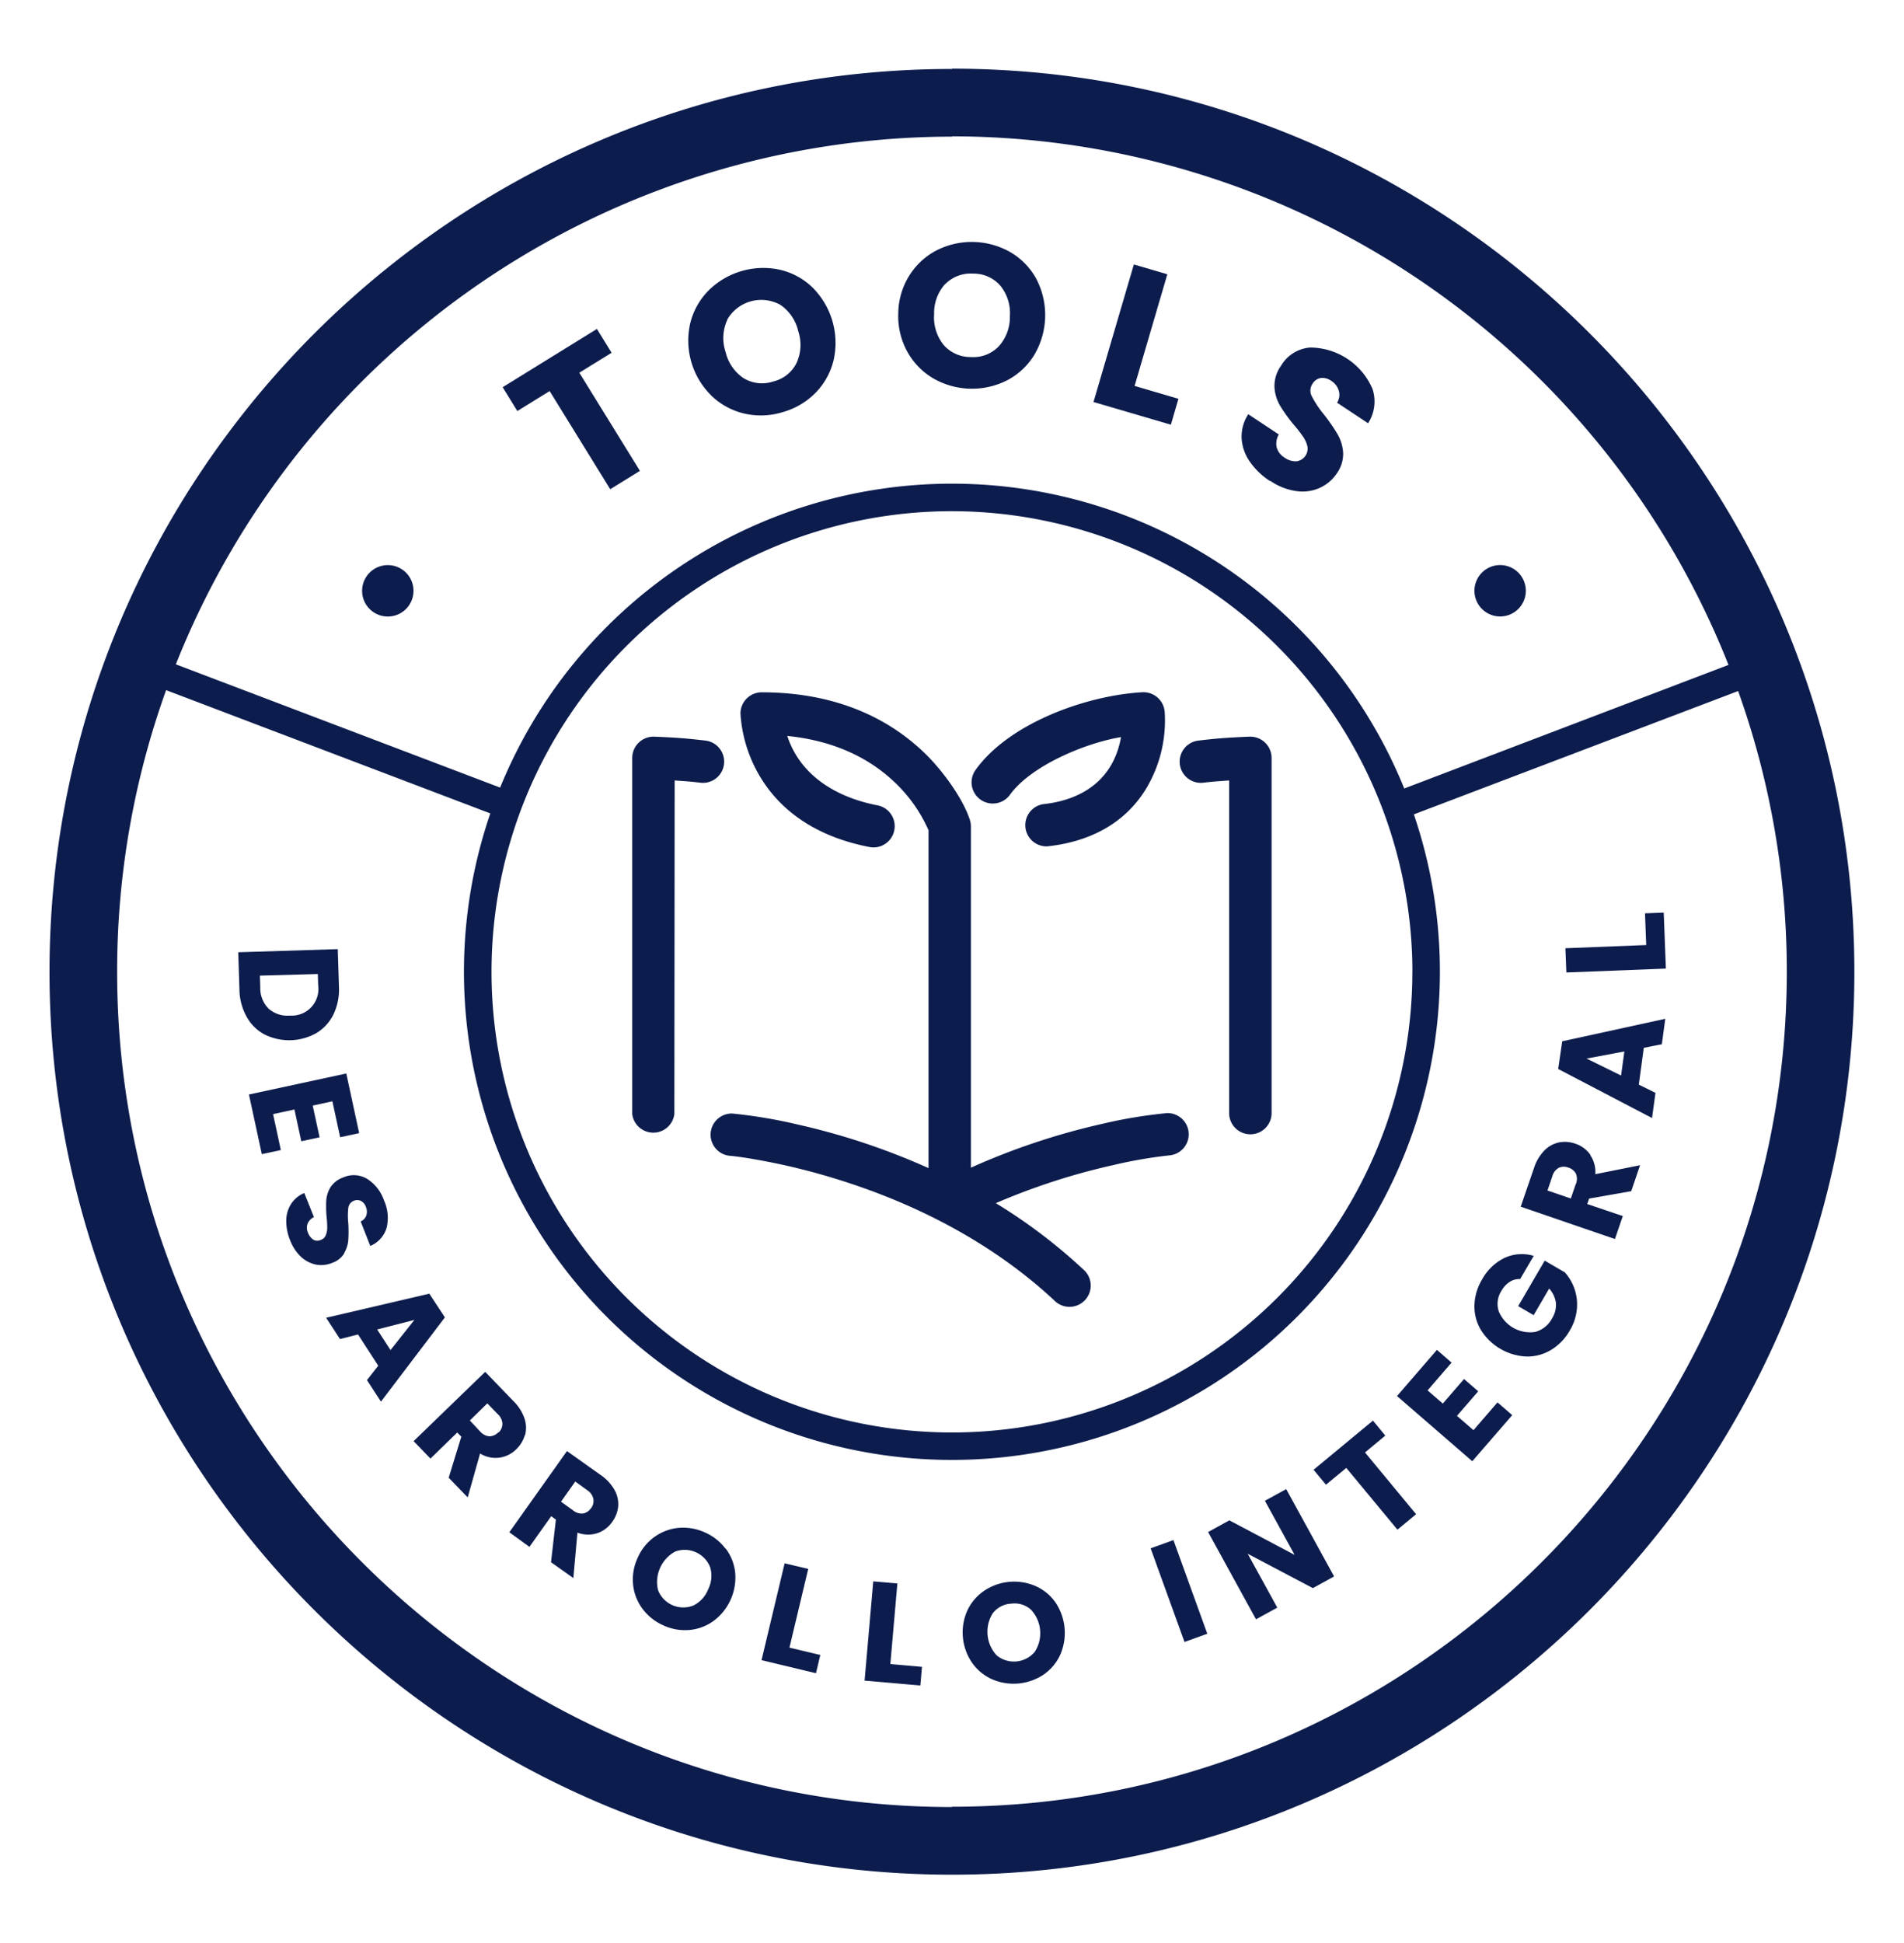
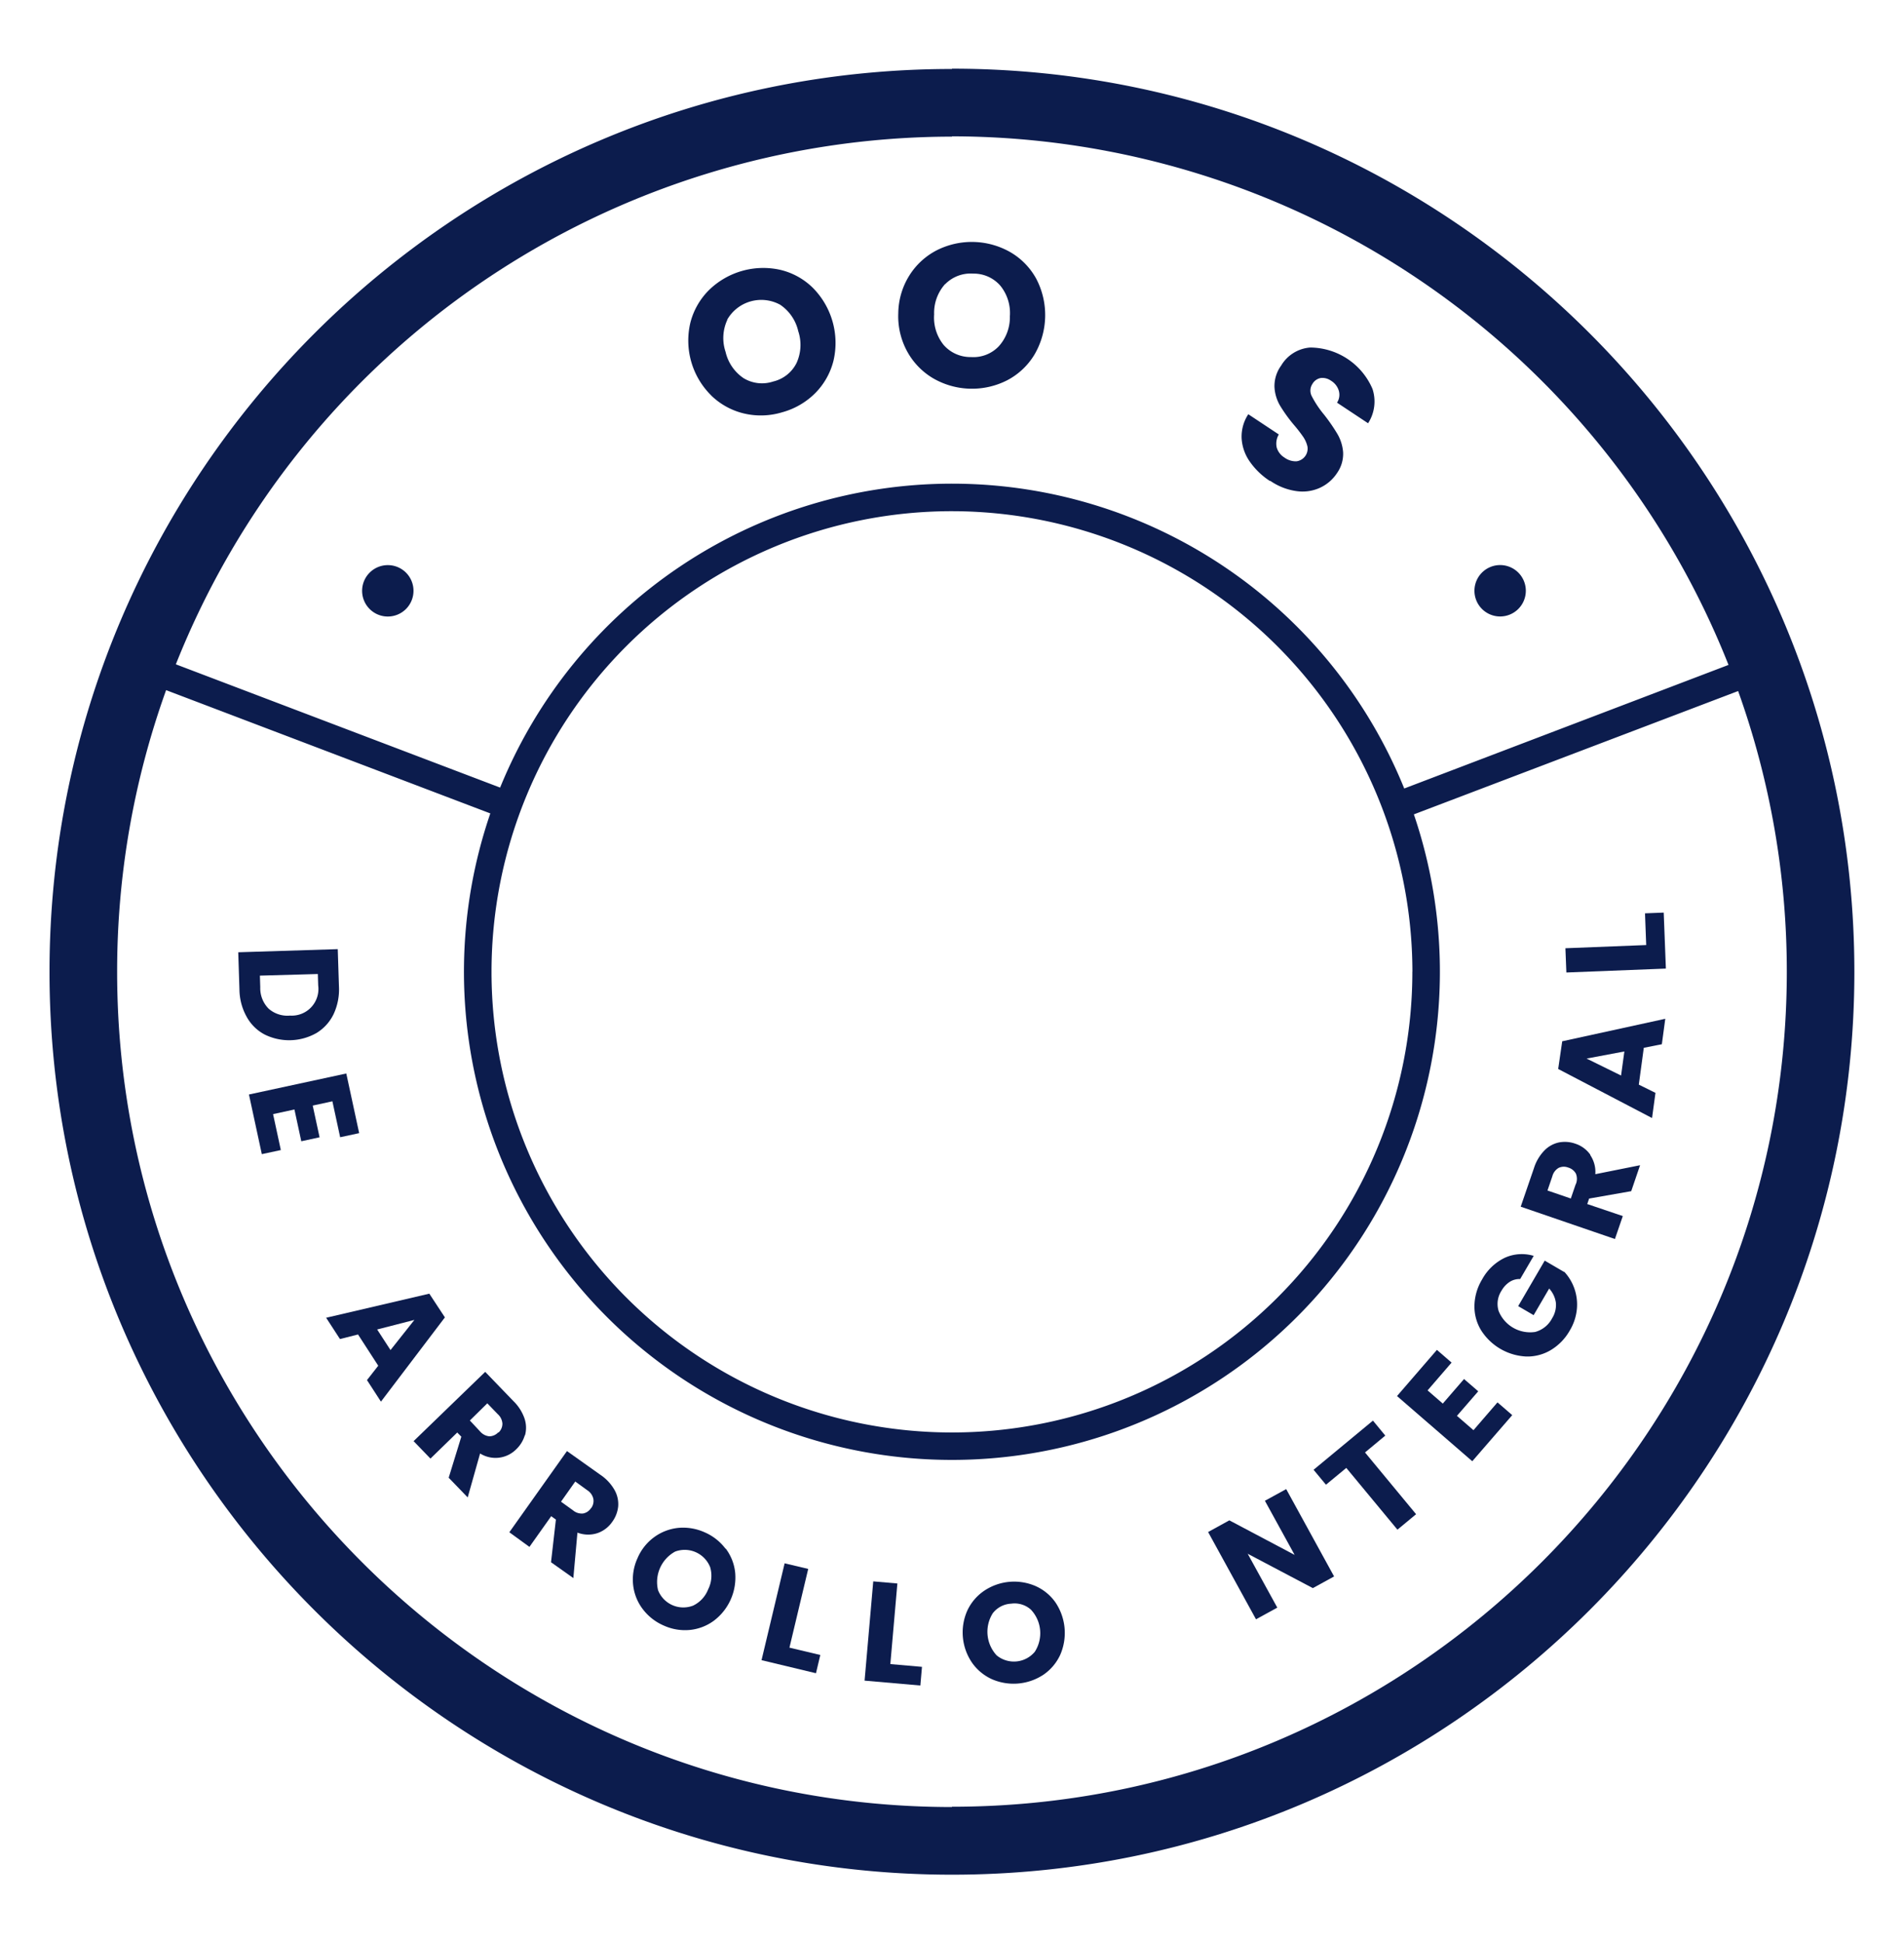
<svg xmlns="http://www.w3.org/2000/svg" id="Capa_1" data-name="Capa 1" viewBox="0 0 316.48 322.82">
  <defs>
    <style>.cls-1{fill:#0c1c4d;}</style>
  </defs>
  <path class="cls-1" d="M158.24,22.65a139,139,0,0,1,129.07,87.82L233.41,131a81.11,81.11,0,0,0-150.28-.15l-53.9-20.48a139,139,0,0,1,129-87.67m76.53,138.76a76.53,76.53,0,1,1-76.53-76.53A76.62,76.62,0,0,1,234.77,161.41Zm-76.53-150c-82.71,0-150,67.29-150,150s67.29,150,150,150,150-67.29,150-150S241,11.41,158.24,11.41Zm0,288.76c-76.51,0-138.76-62.25-138.76-138.76a138,138,0,0,1,8.14-46.8l53.89,20.48a81.11,81.11,0,1,0,153.51.16l53.9-20.49A138.16,138.16,0,0,1,297,161.41C297,237.92,234.75,300.17,158.24,300.17Z" />
  <path class="cls-1" d="M44,171.88a9.2,9.2,0,0,0,8.63-.27,7.47,7.47,0,0,0,2.82-3.12,9.71,9.71,0,0,0,.89-4.61l-.2-6.19-16.54.52.2,6.2A9.47,9.47,0,0,0,41,168.93a7.27,7.27,0,0,0,3,2.95m8.83-10.06.06,1.91a4.43,4.43,0,0,1-4.68,5,4.73,4.73,0,0,1-3.57-1.16A4.84,4.84,0,0,1,43.26,164l-.06-1.91Z" />
  <polygon class="cls-1" points="48.94 184.33 50.08 189.61 53.12 188.95 51.98 183.68 55.25 182.97 56.54 188.94 59.7 188.26 57.56 178.35 41.38 181.84 43.52 191.75 46.68 191.07 45.39 185.1 48.94 184.33" />
-   <path class="cls-1" d="M57.2,208.19a5,5,0,0,0,.69-2.14,22.23,22.23,0,0,0,0-2.81,12.16,12.16,0,0,1,0-2.55A1.5,1.5,0,0,1,60,199.52a1.74,1.74,0,0,1,.8.95,2.07,2.07,0,0,1,.09,1.46,1.68,1.68,0,0,1-.94,1L61.55,207a4.72,4.72,0,0,0,2.71-3,7,7,0,0,0-.44-4.58A6.87,6.87,0,0,0,61,195.84a4.32,4.32,0,0,0-4-.2,4.14,4.14,0,0,0-2.07,1.62,5,5,0,0,0-.7,2.17,19.63,19.63,0,0,0,.06,2.8,14.86,14.86,0,0,1,.1,1.8,3.24,3.24,0,0,1-.24,1.19,1.33,1.33,0,0,1-.78.76,1.39,1.39,0,0,1-1.26,0,2.3,2.3,0,0,1-.91-1.16,2,2,0,0,1-.08-1.49,2.08,2.08,0,0,1,1.06-1.12l-1.6-4a4.73,4.73,0,0,0-2.24,1.89,5.22,5.22,0,0,0-.76,2.78,8.47,8.47,0,0,0,.67,3.24,7.3,7.3,0,0,0,1.84,2.74,5.17,5.17,0,0,0,2.49,1.25,4.84,4.84,0,0,0,2.65-.3,3.83,3.83,0,0,0,2-1.59" />
  <path class="cls-1" d="M71.36,214.93l-17.15,4,2.3,3.54,3-.76,3.36,5.19L61,229.29l2.32,3.58,10.63-14Zm-6.45,9.37-2.22-3.42,6.19-1.59Z" />
  <path class="cls-1" d="M87.27,238.45a4.77,4.77,0,0,0-.09-2.79,7.39,7.39,0,0,0-1.83-2.87l-4.7-4.87-11.9,11.51,2.8,2.9L76,238l.68.69-2.1,6.82,3.16,3.27,2.06-7.3a4.85,4.85,0,0,0,6-.69,5.28,5.28,0,0,0,1.43-2.33m-4.4-.5a2.09,2.09,0,0,1-1.49.67,2.34,2.34,0,0,1-1.55-.82L78.1,236,81,233.15l1.74,1.8a2.31,2.31,0,0,1,.77,1.57A2,2,0,0,1,82.87,238Z" />
  <path class="cls-1" d="M99.76,245l-5.52-3.92-9.58,13.49L88,257l3.62-5.1.78.56-.81,7.09,3.71,2.63.68-7.55a5,5,0,0,0,3.31.09,4.93,4.93,0,0,0,2.46-1.86,5.23,5.23,0,0,0,1-2.56,4.77,4.77,0,0,0-.59-2.73A7.52,7.52,0,0,0,99.76,245m-1.5,5.52a2,2,0,0,1-1.34.93,2.25,2.25,0,0,1-1.67-.52l-2-1.44,2.37-3.35,2,1.45a2.28,2.28,0,0,1,1,1.4A2,2,0,0,1,98.26,250.56Z" />
  <path class="cls-1" d="M120.6,257.31a8.61,8.61,0,0,0-3.47-2.73,8.73,8.73,0,0,0-4.35-.74,8.18,8.18,0,0,0-4,1.51,8.34,8.34,0,0,0-2.81,3.52,8.47,8.47,0,0,0-.73,4.47,8.05,8.05,0,0,0,1.6,4,8.67,8.67,0,0,0,3.47,2.72,8.56,8.56,0,0,0,4.34.74,8.08,8.08,0,0,0,4-1.53,9,9,0,0,0,3.55-8,8,8,0,0,0-1.58-4m-2.91,6.78a5,5,0,0,1-2.51,2.71,4.51,4.51,0,0,1-5.82-2.57,5.76,5.76,0,0,1,2.84-6.41,4.55,4.55,0,0,1,5.82,2.59A5,5,0,0,1,117.69,264.09Z" />
  <polygon class="cls-1" points="134.34 260.66 130.42 259.73 126.58 275.82 135.63 277.99 136.35 274.96 131.22 273.74 134.34 260.66" />
  <polygon class="cls-1" points="149.16 263.08 145.15 262.73 143.71 279.22 152.98 280.03 153.25 276.93 147.99 276.47 149.16 263.08" />
  <path class="cls-1" d="M175.44,266.23a8,8,0,0,0-3.33-2.73,8.94,8.94,0,0,0-8.52.79,8.1,8.1,0,0,0-2.8,3.28,8.91,8.91,0,0,0,.8,8.7,8.11,8.11,0,0,0,3.35,2.74,9,9,0,0,0,8.51-.78,8.12,8.12,0,0,0,2.78-3.3,9.07,9.07,0,0,0-.79-8.7m-3.44,8.2a4.52,4.52,0,0,1-6.34.59,5.77,5.77,0,0,1-.64-7,4.13,4.13,0,0,1,3.07-1.59,4.06,4.06,0,0,1,3.27,1,5.71,5.71,0,0,1,.64,7Z" />
-   <rect class="cls-1" x="193.43" y="257.07" width="4.03" height="16.55" transform="matrix(0.94, -0.34, 0.34, 0.94, -77.97, 81.36)" />
  <polygon class="cls-1" points="210.25 249.34 215.19 258.33 204.34 252.59 200.81 254.53 208.77 269.03 212.31 267.09 207.39 258.14 218.22 263.85 221.75 261.91 213.79 247.4 210.25 249.34" />
  <polygon class="cls-1" points="230.26 238.51 228.21 236.02 218.34 244.19 220.4 246.67 223.78 243.88 232.28 254.14 235.38 251.57 226.89 241.31 230.26 238.51" />
  <polygon class="cls-1" points="244.92 237.61 242.17 235.23 245.71 231.15 243.35 229.11 239.82 233.19 237.29 231 241.28 226.38 238.84 224.27 232.21 231.94 244.72 242.77 251.36 235.11 248.91 232.99 244.92 237.61" />
  <path class="cls-1" d="M260,211.33l-3.24-1.89L252.35,217l2.57,1.5,2.58-4.42a4.35,4.35,0,0,1,1.12,2.39A4.14,4.14,0,0,1,258,219a4.49,4.49,0,0,1-2.83,2.29,5.65,5.65,0,0,1-6.07-3.48,4,4,0,0,1,.47-3.36,4.28,4.28,0,0,1,1.37-1.48,3,3,0,0,1,1.74-.47l2.25-3.85a6.85,6.85,0,0,0-4.81.32,8.5,8.5,0,0,0-3.77,3.6,8.75,8.75,0,0,0-1.27,4.31,7.58,7.58,0,0,0,1.08,4.09,9.4,9.4,0,0,0,7.54,4.4,7.58,7.58,0,0,0,4.09-1.08,8.84,8.84,0,0,0,3.13-3.23,8.45,8.45,0,0,0,1.19-3.62,8,8,0,0,0-2.09-6.14" />
  <path class="cls-1" d="M264.35,191.86a4.9,4.9,0,0,0-2.48-1.84,5.23,5.23,0,0,0-2.73-.22,4.77,4.77,0,0,0-2.44,1.35,7.4,7.4,0,0,0-1.73,2.93l-2.2,6.4,15.66,5.37,1.31-3.81-5.91-2,.31-.91,7-1.23,1.47-4.31-7.44,1.49a5,5,0,0,0-.85-3.19m-2.41,4.86-.81,2.37-3.88-1.33.81-2.37a2.27,2.27,0,0,1,1.05-1.39,2,2,0,0,1,1.59-.05,2.12,2.12,0,0,1,1.27,1A2.3,2.3,0,0,1,261.94,196.72Z" />
  <path class="cls-1" d="M259,177.6l15.6,8.15.57-4.18-2.77-1.37.83-6.12,3-.59.57-4.23L259.67,173Zm11-2.91-.55,4-5.73-2.82Z" />
  <polygon class="cls-1" points="273.43 151.74 273.63 157.01 260.2 157.54 260.36 161.57 276.9 160.92 276.54 151.62 273.43 151.74" />
  <path class="cls-1" d="M211.12,79.87a10.1,10.1,0,0,0,4.36,1.72,7,7,0,0,0,3.9-.54,6.77,6.77,0,0,0,2.87-2.47,5.53,5.53,0,0,0,1-3.45,7.12,7.12,0,0,0-.93-3,30.47,30.47,0,0,0-2.26-3.27,16.74,16.74,0,0,1-2-3,2,2,0,0,1,.08-2.06,2,2,0,0,1,1.41-1,2.48,2.48,0,0,1,1.7.46,2.92,2.92,0,0,1,1.28,1.64,2.41,2.41,0,0,1-.29,2l5.16,3.42a6.65,6.65,0,0,0,.73-5.71,11.33,11.33,0,0,0-10.36-6.87,6.14,6.14,0,0,0-4.82,3,5.78,5.78,0,0,0-1.11,3.55,6.85,6.85,0,0,0,.92,3.09,25.29,25.29,0,0,0,2.32,3.22,23.08,23.08,0,0,1,1.55,2,4.8,4.8,0,0,1,.69,1.57,2.12,2.12,0,0,1-1.82,2.47,3.18,3.18,0,0,1-2-.62,2.94,2.94,0,0,1-1.29-1.68,3,3,0,0,1,.35-2.16l-5.07-3.36a6.75,6.75,0,0,0-1.11,4,7.5,7.5,0,0,0,1.35,3.86,12.1,12.1,0,0,0,3.38,3.25" />
-   <polygon class="cls-1" points="91.36 64.97 101.43 81.28 106.37 78.23 96.29 61.92 101.66 58.61 99.22 54.65 83.55 64.33 85.99 68.29 91.36 64.97" />
  <path class="cls-1" d="M118.21,65.7a11.65,11.65,0,0,0,5.47,3A12.21,12.21,0,0,0,130,68.5a12.37,12.37,0,0,0,5.49-3.17,11.65,11.65,0,0,0,3.05-5.4,13,13,0,0,0-3.42-12.1,11.45,11.45,0,0,0-5.43-3,12.93,12.93,0,0,0-11.84,3.36,11.74,11.74,0,0,0-3.09,5.39,12.81,12.81,0,0,0,3.43,12.09m2.68-12.55a6.53,6.53,0,0,1,8.81-2.49,7.22,7.22,0,0,1,3,4.38,7.22,7.22,0,0,1-.28,5.3,5.83,5.83,0,0,1-3.87,3.07,5.89,5.89,0,0,1-4.93-.55,7.22,7.22,0,0,1-3-4.38A7.18,7.18,0,0,1,120.89,53.15Z" />
  <path class="cls-1" d="M155.12,62.86a12.89,12.89,0,0,0,12.29.32,11.51,11.51,0,0,0,4.52-4.24,13,13,0,0,0,.35-12.56,11.45,11.45,0,0,0-4.3-4.46,12.93,12.93,0,0,0-12.31-.32,11.69,11.69,0,0,0-4.55,4.22,12.07,12.07,0,0,0-1.81,6.23,12.2,12.2,0,0,0,1.48,6.34,11.7,11.7,0,0,0,4.33,4.47m2-15.66a5.93,5.93,0,0,1,4.64-1.74,5.85,5.85,0,0,1,4.51,2,7.2,7.2,0,0,1,1.59,5.08,7.19,7.19,0,0,1-1.85,5,5.82,5.82,0,0,1-4.61,1.78,5.9,5.9,0,0,1-4.54-2,7.23,7.23,0,0,1-1.59-5.08A7.17,7.17,0,0,1,157.09,47.2Z" />
-   <polygon class="cls-1" points="195.88 66.26 188.59 64.12 194.03 45.57 188.47 43.94 181.76 66.79 194.62 70.56 195.88 66.26" />
  <path class="cls-1" d="M249.34,102.42a4.27,4.27,0,1,0-4.26-4.27,4.27,4.27,0,0,0,4.26,4.27" />
  <path class="cls-1" d="M64.47,93.89a4.27,4.27,0,1,0,4.26,4.26,4.26,4.26,0,0,0-4.26-4.26" />
-   <path class="cls-1" d="M165.55,199.91a90,90,0,0,1,14.52,11,3.53,3.53,0,1,1-4.81,5.16c-10-9.32-22.46-15.84-35.44-19.94a108.66,108.66,0,0,0-13.3-3.33c-1.75-.32-3.64-.64-5.41-.8a3.52,3.52,0,0,1,.59-7,82.45,82.45,0,0,1,10.94,1.84,114,114,0,0,1,21.7,7.23V137.94a24.73,24.73,0,0,0-5.85-8.18c-4.9-4.57-11.08-6.83-17.63-7.49,2.19,6.68,8.29,10.27,15.15,11.56a3.53,3.53,0,0,1-1.3,6.93c-7.89-1.48-14.86-5.3-18.81-12.49a23.15,23.15,0,0,1-2.82-9.72,3.53,3.53,0,0,1,3.53-3.53c10.31,0,20,3.06,27.44,10.45,2.64,2.64,5.95,7.08,7.15,10.71a3.55,3.55,0,0,1,.18,1.12V194a115,115,0,0,1,21.86-7.29A80.34,80.34,0,0,1,194,184.93a3.52,3.52,0,0,1,.59,7,76.18,76.18,0,0,0-9.51,1.63,109.59,109.59,0,0,0-19.55,6.33m-53.39-70.23c2.13.17,2.17.13,4.3.38a3.52,3.52,0,1,0,.81-7c-3.5-.41-5-.5-8.5-.65a3.54,3.54,0,0,0-3.66,3.53v59.19a3.53,3.53,0,0,0,7,0Zm74.17-7.19c-5.7.92-14.87,4.66-18.42,9.55a3.52,3.52,0,1,1-5.74-4.09c5.59-7.84,18.54-12.41,27.73-12.92a3.54,3.54,0,0,1,3.71,3.23,22,22,0,0,1-3.28,13.11c-3.66,5.75-9.57,8.55-16.21,9.26l-.38,0a3.53,3.53,0,0,1-.37-7C180.37,132.87,185.15,129.13,186.33,122.49Zm18,7.19c-2.13.17-2.17.13-4.3.38a3.52,3.52,0,0,1-.81-7c3.5-.41,5-.5,8.5-.65a3.54,3.54,0,0,1,3.66,3.53v59.19a3.53,3.53,0,0,1-7.05,0Z" />
</svg>